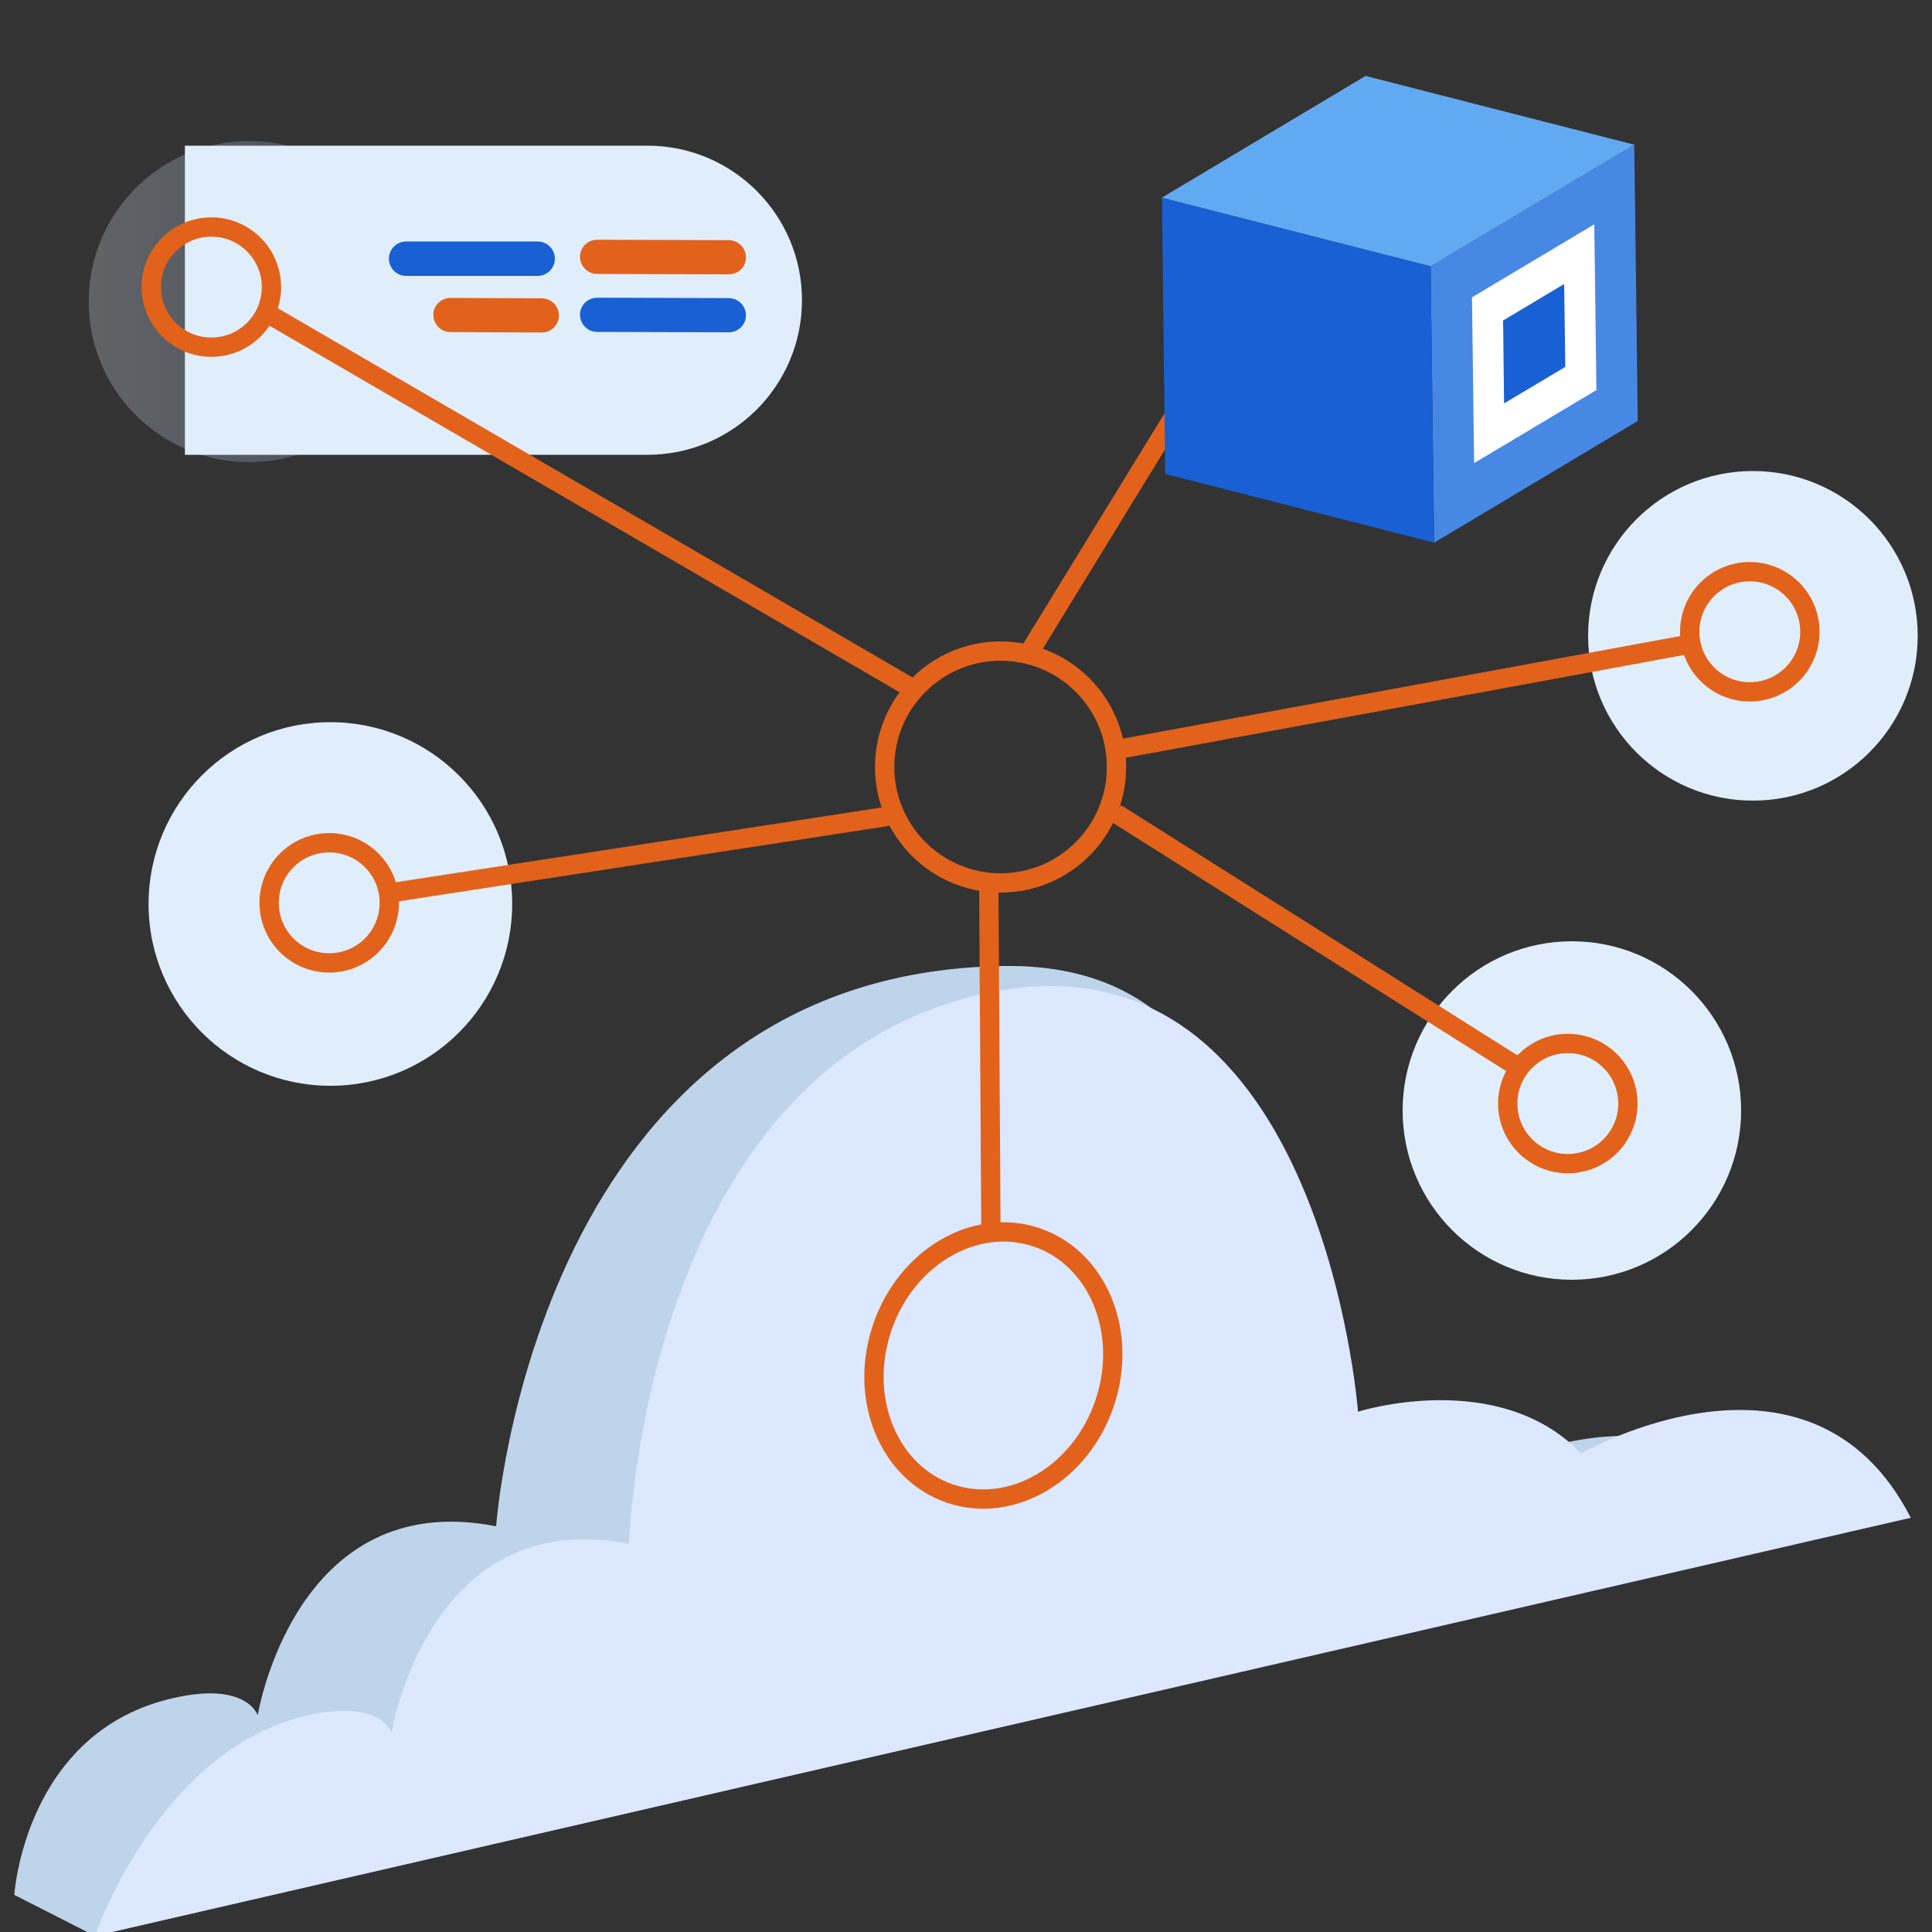
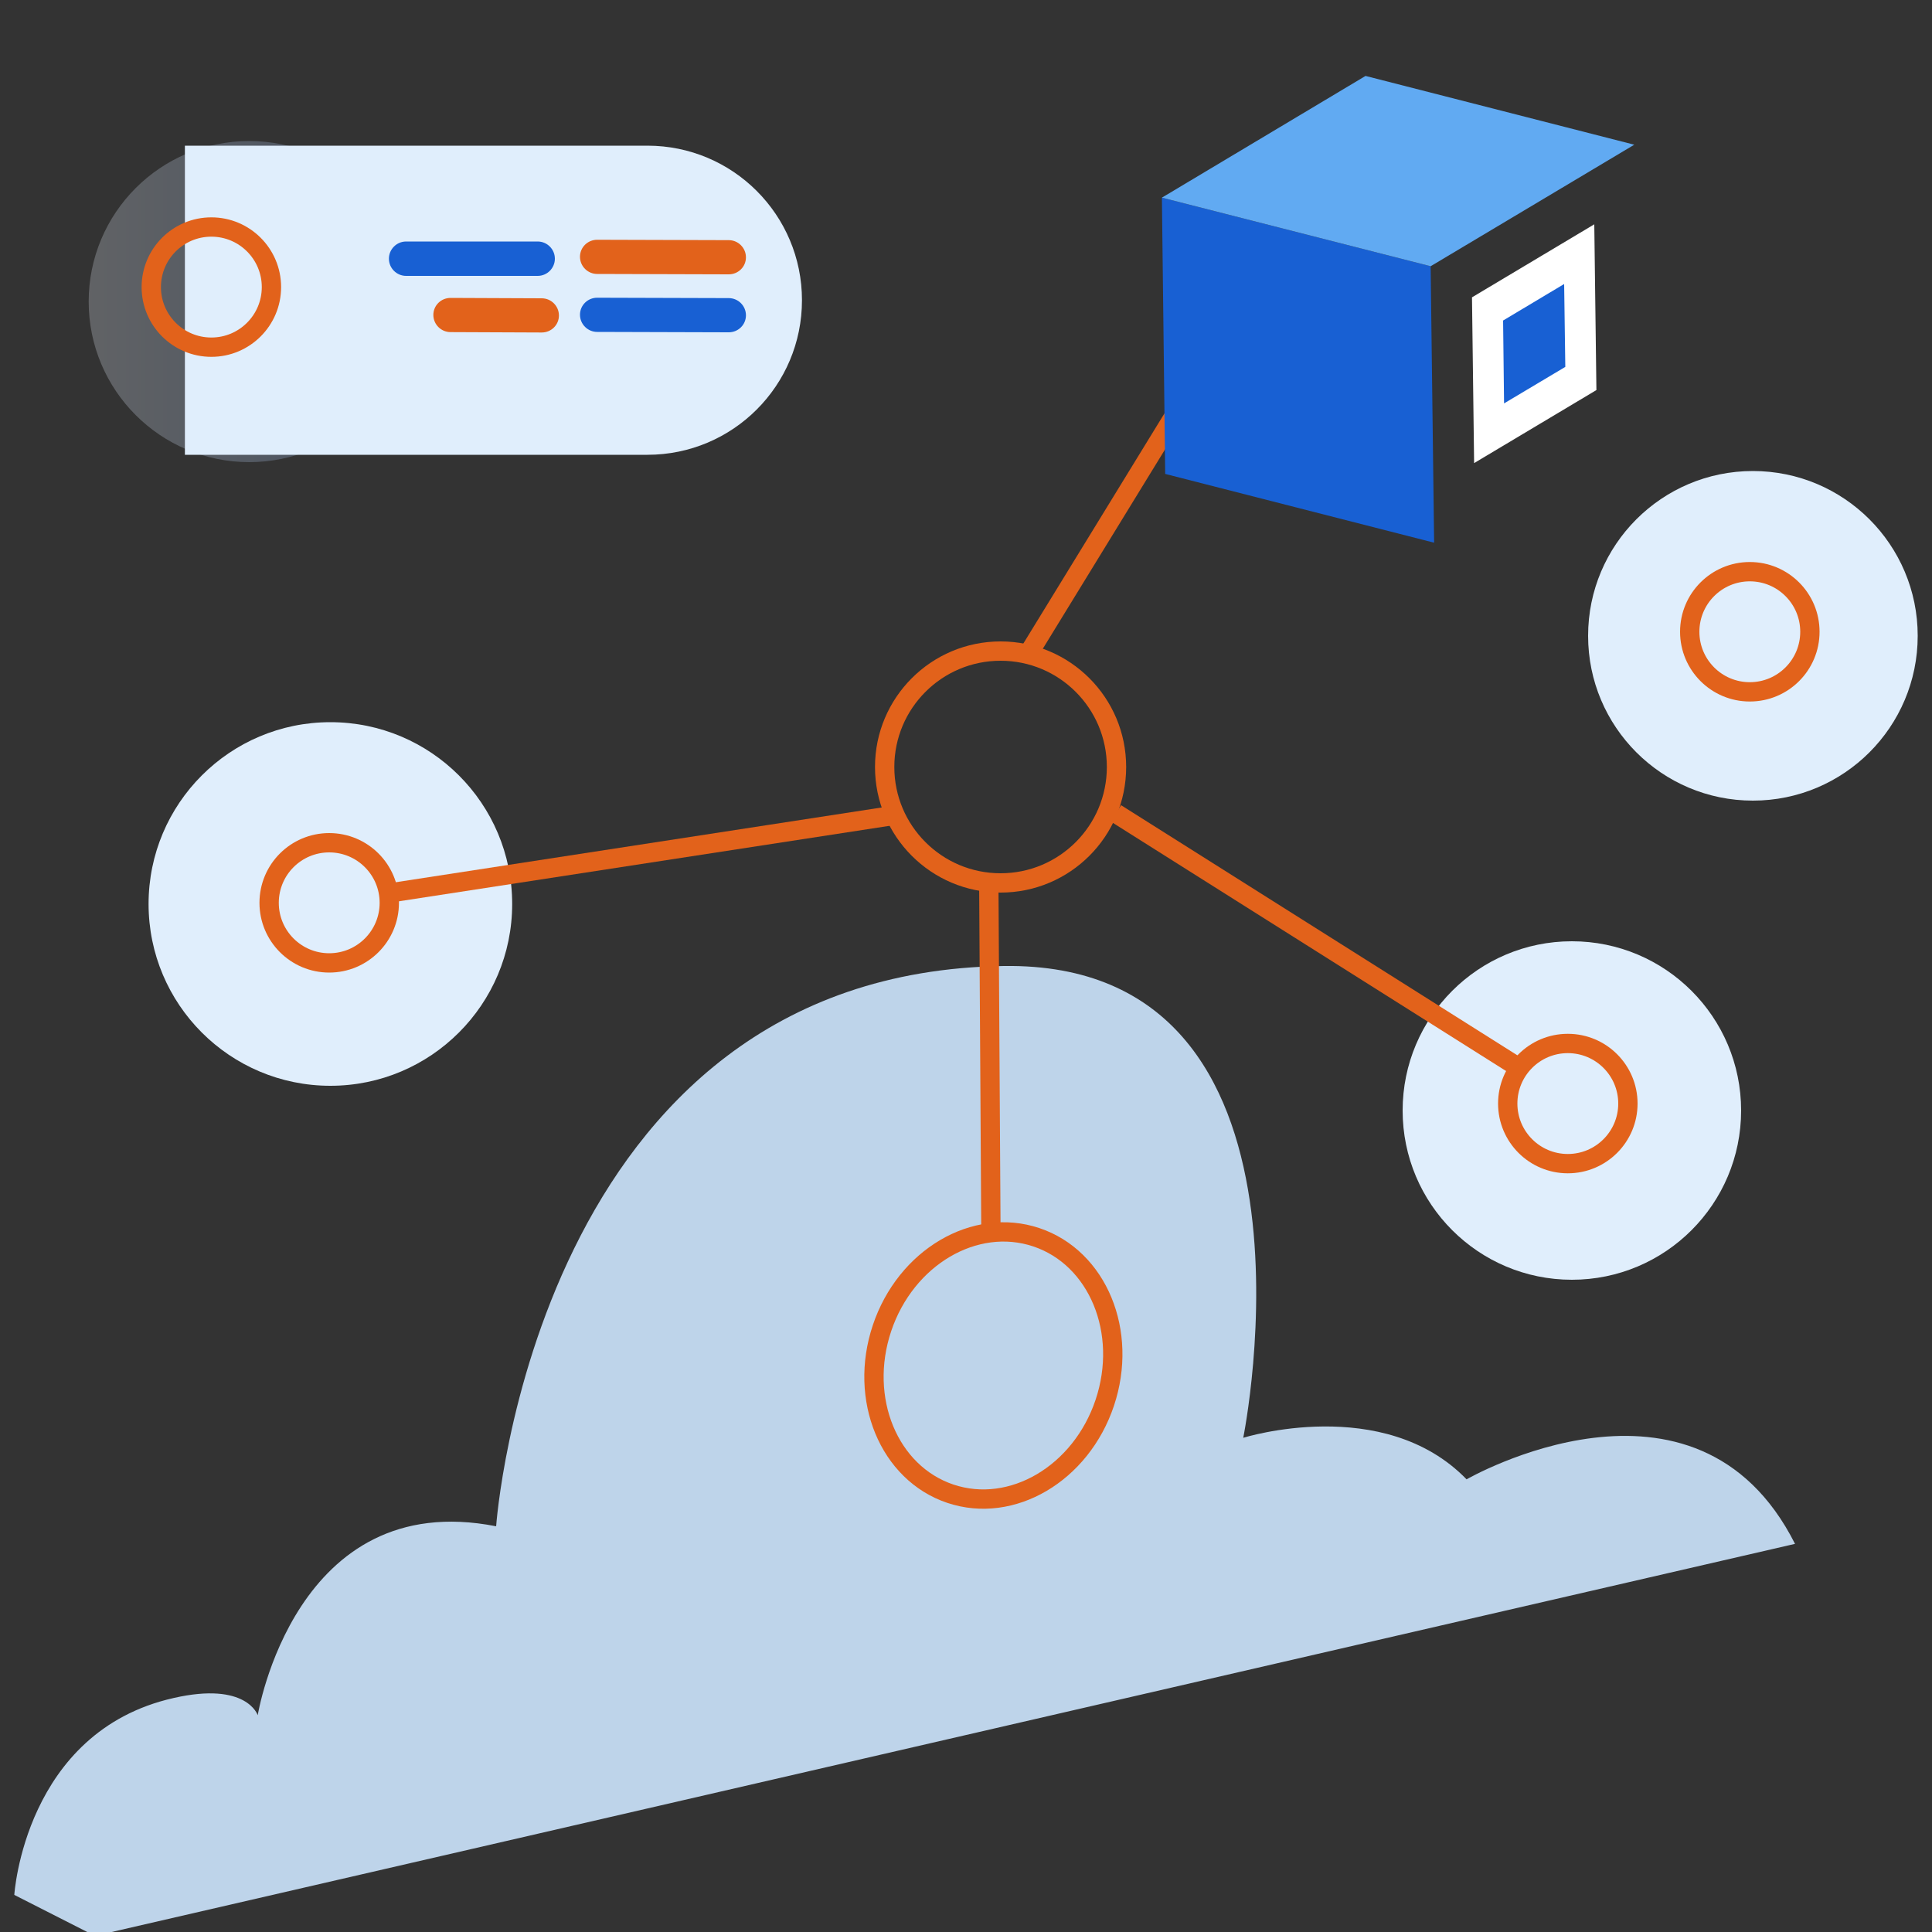
<svg xmlns="http://www.w3.org/2000/svg" id="Layer_1" data-name="Layer 1" viewBox="0 0 100 100">
  <rect x="0" y="0" width="100" height="100" fill="#333333" stroke="none" />
  <defs>
    <style>
      .cls-1 {
        fill: url(#linear-gradient);
        opacity: .25;
      }

      .cls-1, .cls-2, .cls-3 {
        isolation: isolate;
      }

      .cls-4 {
        fill: #fff;
      }

      .cls-5 {
        fill: #bed4ea;
      }

      .cls-6 {
        fill: #dce8ff;
      }

      .cls-7, .cls-3 {
        fill: #e2621b;
      }

      .cls-8 {
        fill: #e0eefc;
      }

      .cls-9, .cls-2 {
        fill: #1860d3;
      }

      .cls-10 {
        fill: #61aaf2;
      }

      .cls-11 {
        fill: #4888e5;
      }

      .cls-12 {
        fill: none;
        stroke: #e2621b;
        stroke-miterlimit: 10;
      }
    </style>
    <linearGradient id="linear-gradient" x1="4.59" y1="-1407.13" x2="21.21" y2="-1407.13" gradientTransform="translate(0 -1391.52) scale(1 -1)" gradientUnits="userSpaceOnUse">
      <stop offset="0" stop-color="#ebf2fc" />
      <stop offset="1" stop-color="#84adef" />
    </linearGradient>
  </defs>
  <path class="cls-5" d="M.74,98.08s.53-8.45,8.24-10.19c3.8-.87,4.36,.89,4.36,.89,0,0,1.92-11.83,12.34-9.78,0,0,2-28.66,26.28-29,17.41-.24,12.39,24.42,12.39,24.42,0,0,7.26-2.28,11.56,2.15,0,0,11.86-6.84,17,3.34L4.91,100.2l-4.17-2.12Z" />
-   <path class="cls-6" d="M4.91,100.2s3.3-9.66,11-11.41c3.8-.86,4.36,.89,4.36,.89,0,0,1.92-11.82,12.29-9.77,0,0,.7-24.46,18.25-28.45s19.48,21.61,19.48,21.61c0,0,7.26-2.31,11.55,2.16,0,0,11.86-6.84,17.06,3.33L4.91,100.2Z" />
  <line class="cls-12" x1="53.21" y1="33.87" x2="65.15" y2="14.4" />
  <line class="cls-12" x1="51.18" y1="45.7" x2="51.29" y2="63.8" />
  <circle class="cls-8" cx="81.36" cy="57.48" r="8.76" />
  <circle class="cls-8" cx="17.1" cy="46.79" r="9.41" />
  <circle class="cls-8" cx="90.73" cy="32.91" r="8.53" />
  <circle class="cls-1" cx="12.9" cy="15.61" r="8.31" />
  <path class="cls-8" d="M9.57,7.54h23.94c4.42,0,8,3.58,8,8h0c0,4.42-3.58,8-8,8H9.57V7.54Z" />
-   <polygon class="cls-11" points="84.77 21.79 74.23 28.09 74.05 13.78 84.59 7.49 84.77 21.79" />
  <polygon class="cls-4" points="82.63 20.19 76.3 23.97 76.19 15.39 82.52 11.61 82.63 20.19" />
  <polygon class="cls-9" points="81.02 18.99 77.85 20.88 77.8 16.59 80.96 14.7 81.02 18.99" />
  <polygon class="cls-9" points="60.31 24.53 74.23 28.09 74.05 13.78 60.14 10.23 60.31 24.53" />
  <polygon class="cls-10" points="60.14 10.23 74.05 13.78 84.59 7.49 70.68 3.93 60.14 10.23" />
  <circle class="cls-12" cx="90.57" cy="32.7" r="3.11" />
  <circle class="cls-12" cx="81.15" cy="57.12" r="3.11" />
  <circle class="cls-12" cx="17.04" cy="46.73" r="3.11" />
  <circle class="cls-12" cx="10.94" cy="14.86" r="3.11" />
  <path class="cls-2" d="M27.83,14.28h-6.81c-.49,0-.89-.4-.89-.89h0c0-.49,.4-.89,.89-.89h6.81c.49,0,.89,.4,.89,.89h0c0,.49-.4,.89-.89,.89Z" />
  <path class="cls-3" d="M37.72,14.2l-6.81-.02c-.49,0-.89-.4-.89-.89h0c0-.49,.4-.88,.89-.88l6.81,.02c.49,0,.89,.4,.89,.89h0c0,.49-.4,.88-.89,.88Z" />
  <path class="cls-9" d="M37.72,17.2l-6.81-.02c-.49,0-.89-.4-.89-.89h0c0-.49,.4-.88,.89-.88l6.81,.02c.49,0,.89,.4,.89,.89h0c0,.49-.4,.88-.89,.88Z" />
  <path class="cls-7" d="M28.04,17.21l-4.72-.02c-.49,0-.89-.4-.89-.89h0c0-.49,.4-.88,.89-.88l4.72,.02c.49,0,.89,.4,.89,.89h0c0,.49-.4,.88-.89,.88Z" />
  <circle class="cls-12" cx="51.79" cy="39.7" r="6" />
  <line class="cls-12" x1="57.76" y1="42.1" x2="78.58" y2="55.24" />
-   <line class="cls-12" x1="47.33" y1="35.7" x2="13.81" y2="16.2" />
  <line class="cls-12" x1="46.29" y1="42.2" x2="20.29" y2="46.2" />
-   <line class="cls-12" x1="58.01" y1="38.76" x2="87.51" y2="33.33" />
  <ellipse class="cls-12" cx="51.42" cy="70.68" rx="7" ry="6.08" transform="translate(-31.94 96.97) rotate(-71.47)" />
</svg>